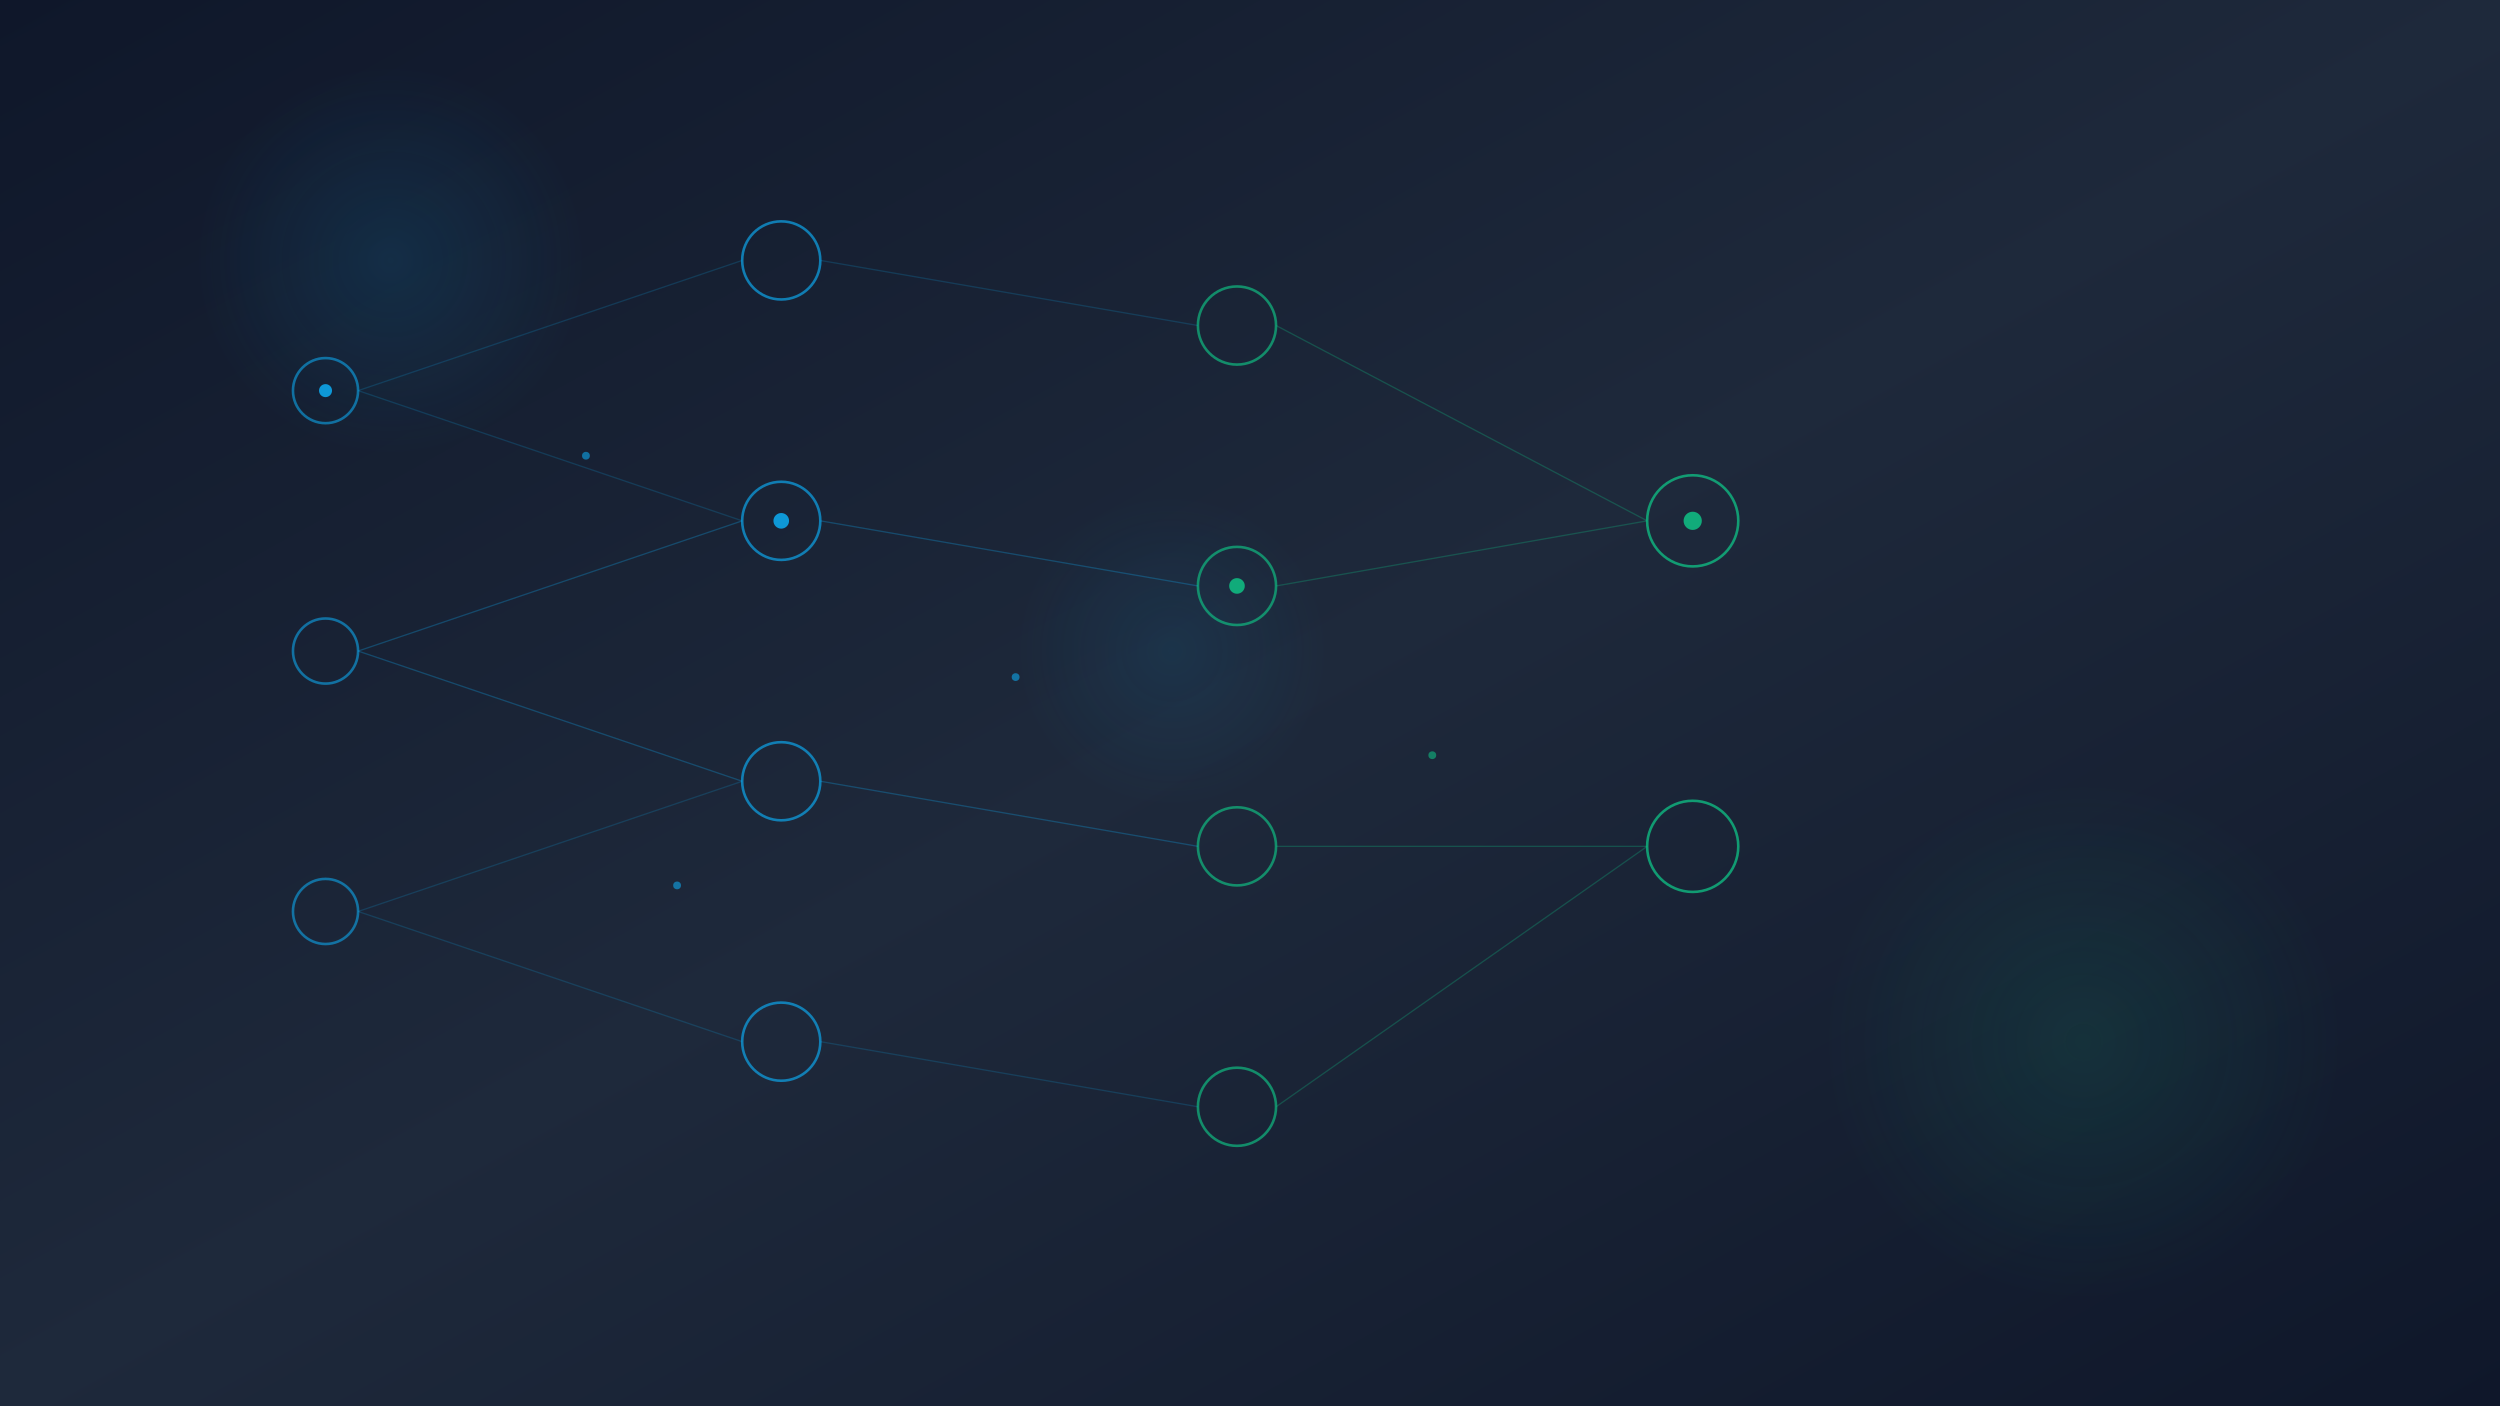
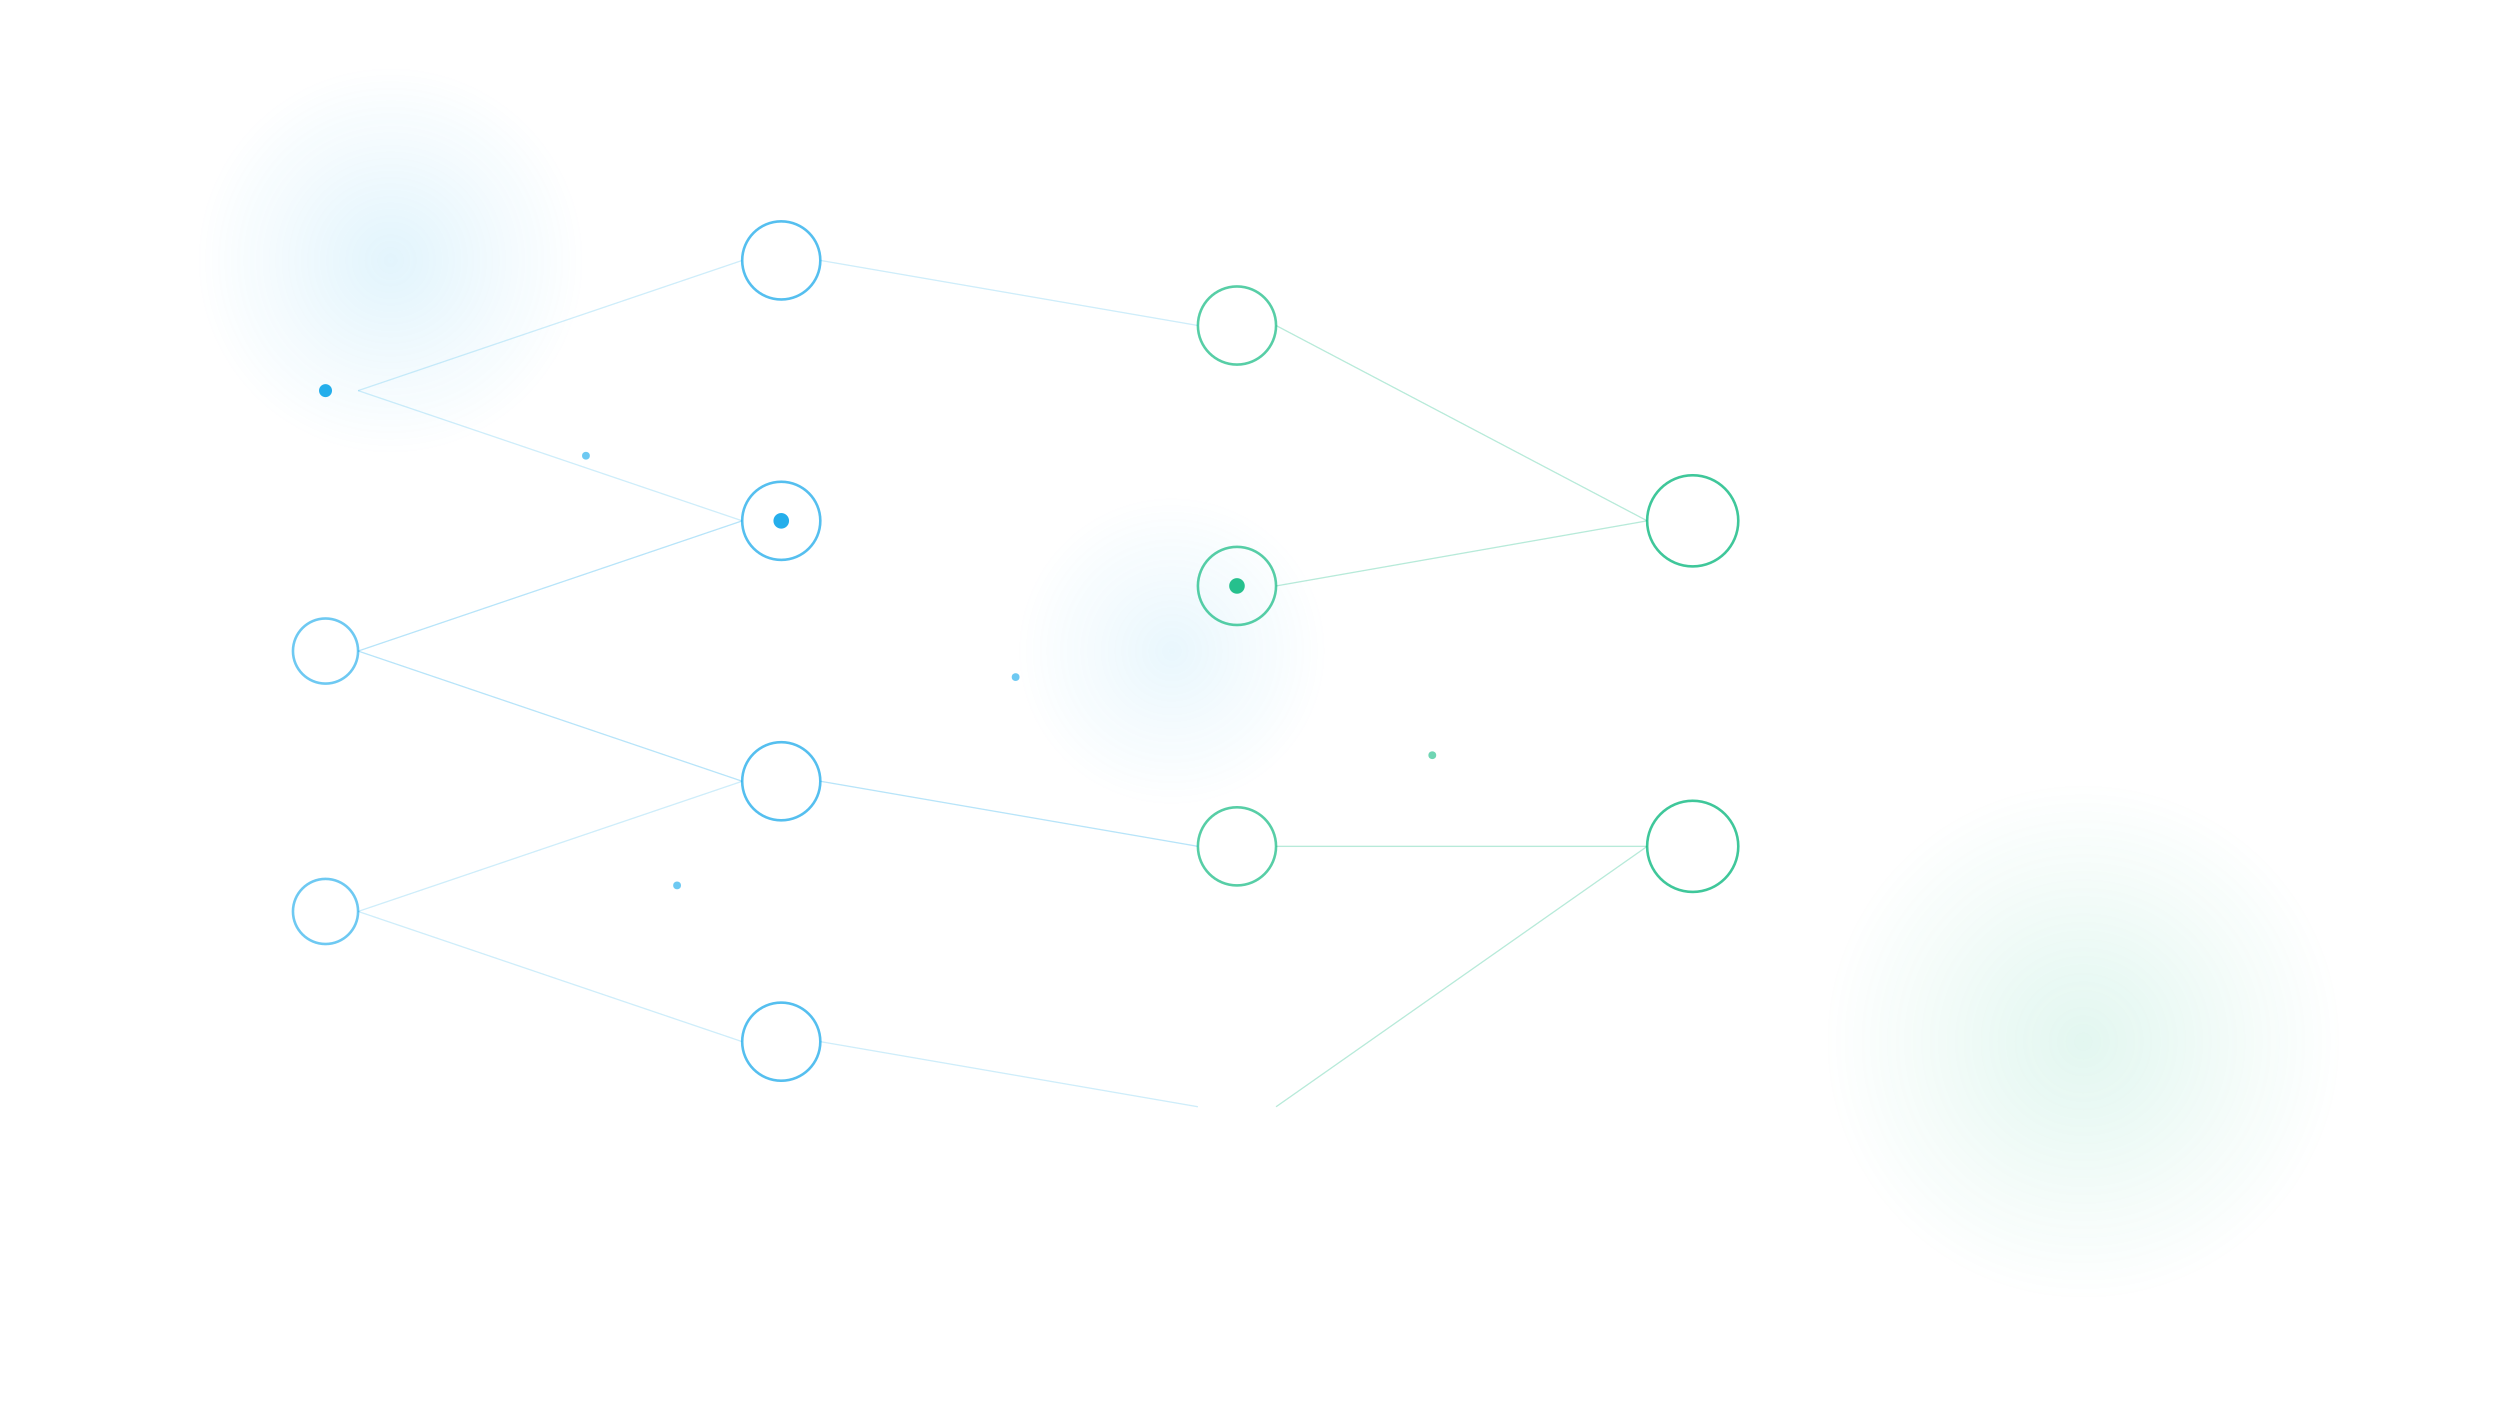
<svg xmlns="http://www.w3.org/2000/svg" width="1920" height="1080">
  <defs>
    <linearGradient id="aiGrad" x1="0%" y1="0%" x2="100%" y2="100%">
      <stop offset="0%" style="stop-color:#0f172a;stop-opacity:1" />
      <stop offset="50%" style="stop-color:#1e293b;stop-opacity:1" />
      <stop offset="100%" style="stop-color:#0f172a;stop-opacity:1" />
    </linearGradient>
    <radialGradient id="glow1">
      <stop offset="0%" style="stop-color:#0ea5e9;stop-opacity:0.3" />
      <stop offset="100%" style="stop-color:#0ea5e9;stop-opacity:0" />
    </radialGradient>
    <radialGradient id="glow2">
      <stop offset="0%" style="stop-color:#10b981;stop-opacity:0.3" />
      <stop offset="100%" style="stop-color:#10b981;stop-opacity:0" />
    </radialGradient>
  </defs>
-   <rect width="1920" height="1080" fill="url(#aiGrad)" />
  <circle cx="300" cy="200" r="150" fill="url(#glow1)" opacity="0.4" />
  <circle cx="1600" cy="800" r="200" fill="url(#glow2)" opacity="0.4" />
  <circle cx="900" cy="500" r="120" fill="url(#glow1)" opacity="0.3" />
-   <circle cx="250" cy="300" r="25" fill="none" stroke="#0ea5e9" stroke-width="2" opacity="0.6" />
  <circle cx="250" cy="500" r="25" fill="none" stroke="#0ea5e9" stroke-width="2" opacity="0.6" />
  <circle cx="250" cy="700" r="25" fill="none" stroke="#0ea5e9" stroke-width="2" opacity="0.6" />
  <circle cx="600" cy="200" r="30" fill="none" stroke="#0ea5e9" stroke-width="2" opacity="0.7" />
  <circle cx="600" cy="400" r="30" fill="none" stroke="#0ea5e9" stroke-width="2" opacity="0.7" />
  <circle cx="600" cy="600" r="30" fill="none" stroke="#0ea5e9" stroke-width="2" opacity="0.7" />
  <circle cx="600" cy="800" r="30" fill="none" stroke="#0ea5e9" stroke-width="2" opacity="0.7" />
  <circle cx="950" cy="250" r="30" fill="none" stroke="#10b981" stroke-width="2" opacity="0.7" />
  <circle cx="950" cy="450" r="30" fill="none" stroke="#10b981" stroke-width="2" opacity="0.7" />
  <circle cx="950" cy="650" r="30" fill="none" stroke="#10b981" stroke-width="2" opacity="0.7" />
-   <circle cx="950" cy="850" r="30" fill="none" stroke="#10b981" stroke-width="2" opacity="0.7" />
  <circle cx="1300" cy="400" r="35" fill="none" stroke="#10b981" stroke-width="2" opacity="0.8" />
  <circle cx="1300" cy="650" r="35" fill="none" stroke="#10b981" stroke-width="2" opacity="0.8" />
  <line x1="275" y1="300" x2="570" y2="200" stroke="#0ea5e9" stroke-width="1" opacity="0.2" />
  <line x1="275" y1="300" x2="570" y2="400" stroke="#0ea5e9" stroke-width="1" opacity="0.2" />
  <line x1="275" y1="500" x2="570" y2="400" stroke="#0ea5e9" stroke-width="1" opacity="0.3" />
  <line x1="275" y1="500" x2="570" y2="600" stroke="#0ea5e9" stroke-width="1" opacity="0.3" />
  <line x1="275" y1="700" x2="570" y2="600" stroke="#0ea5e9" stroke-width="1" opacity="0.2" />
  <line x1="275" y1="700" x2="570" y2="800" stroke="#0ea5e9" stroke-width="1" opacity="0.2" />
  <line x1="630" y1="200" x2="920" y2="250" stroke="#0ea5e9" stroke-width="1" opacity="0.2" />
-   <line x1="630" y1="400" x2="920" y2="450" stroke="#0ea5e9" stroke-width="1" opacity="0.3" />
  <line x1="630" y1="600" x2="920" y2="650" stroke="#0ea5e9" stroke-width="1" opacity="0.3" />
  <line x1="630" y1="800" x2="920" y2="850" stroke="#0ea5e9" stroke-width="1" opacity="0.2" />
  <line x1="980" y1="250" x2="1265" y2="400" stroke="#10b981" stroke-width="1" opacity="0.3" />
  <line x1="980" y1="450" x2="1265" y2="400" stroke="#10b981" stroke-width="1" opacity="0.3" />
  <line x1="980" y1="650" x2="1265" y2="650" stroke="#10b981" stroke-width="1" opacity="0.3" />
  <line x1="980" y1="850" x2="1265" y2="650" stroke="#10b981" stroke-width="1" opacity="0.3" />
  <circle cx="250" cy="300" r="5" fill="#0ea5e9" opacity="0.9" />
  <circle cx="600" cy="400" r="6" fill="#0ea5e9" opacity="0.9" />
  <circle cx="950" cy="450" r="6" fill="#10b981" opacity="0.9" />
-   <circle cx="1300" cy="400" r="7" fill="#10b981" opacity="0.9" />
  <circle cx="450" cy="350" r="3" fill="#0ea5e9" opacity="0.6" />
  <circle cx="780" cy="520" r="3" fill="#0ea5e9" opacity="0.6" />
  <circle cx="1100" cy="580" r="3" fill="#10b981" opacity="0.6" />
  <circle cx="520" cy="680" r="3" fill="#0ea5e9" opacity="0.6" />
</svg>